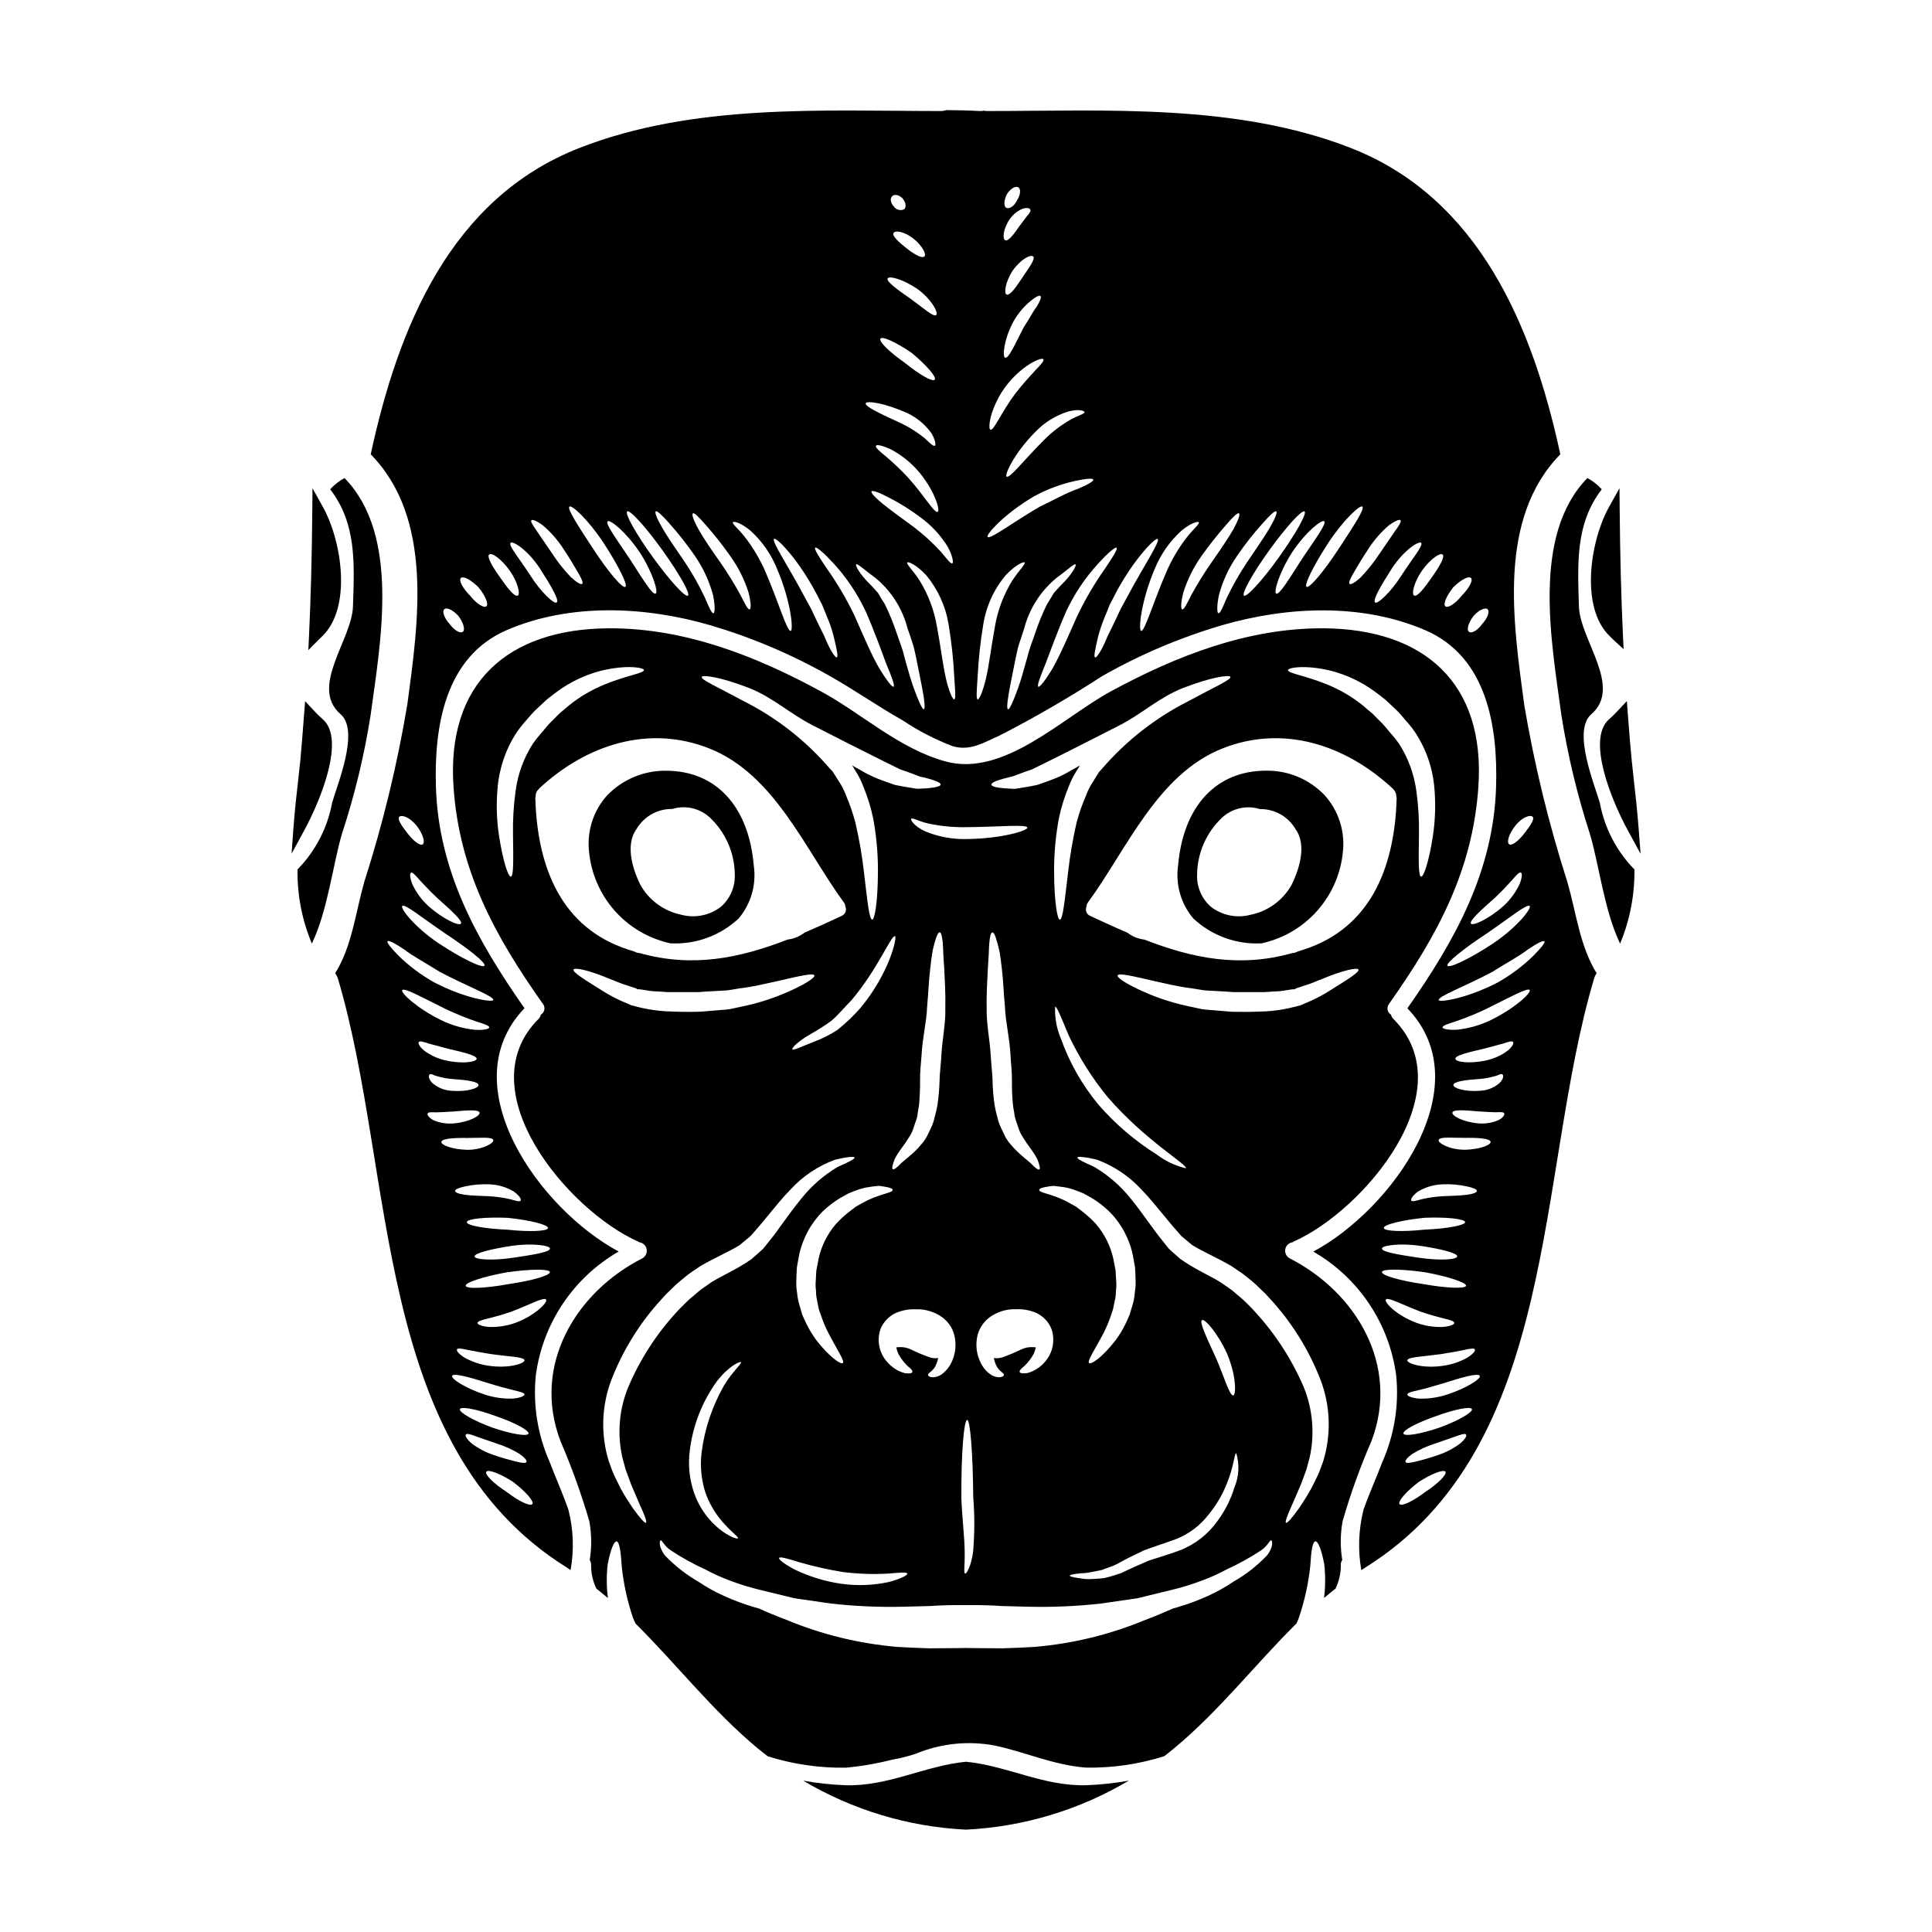
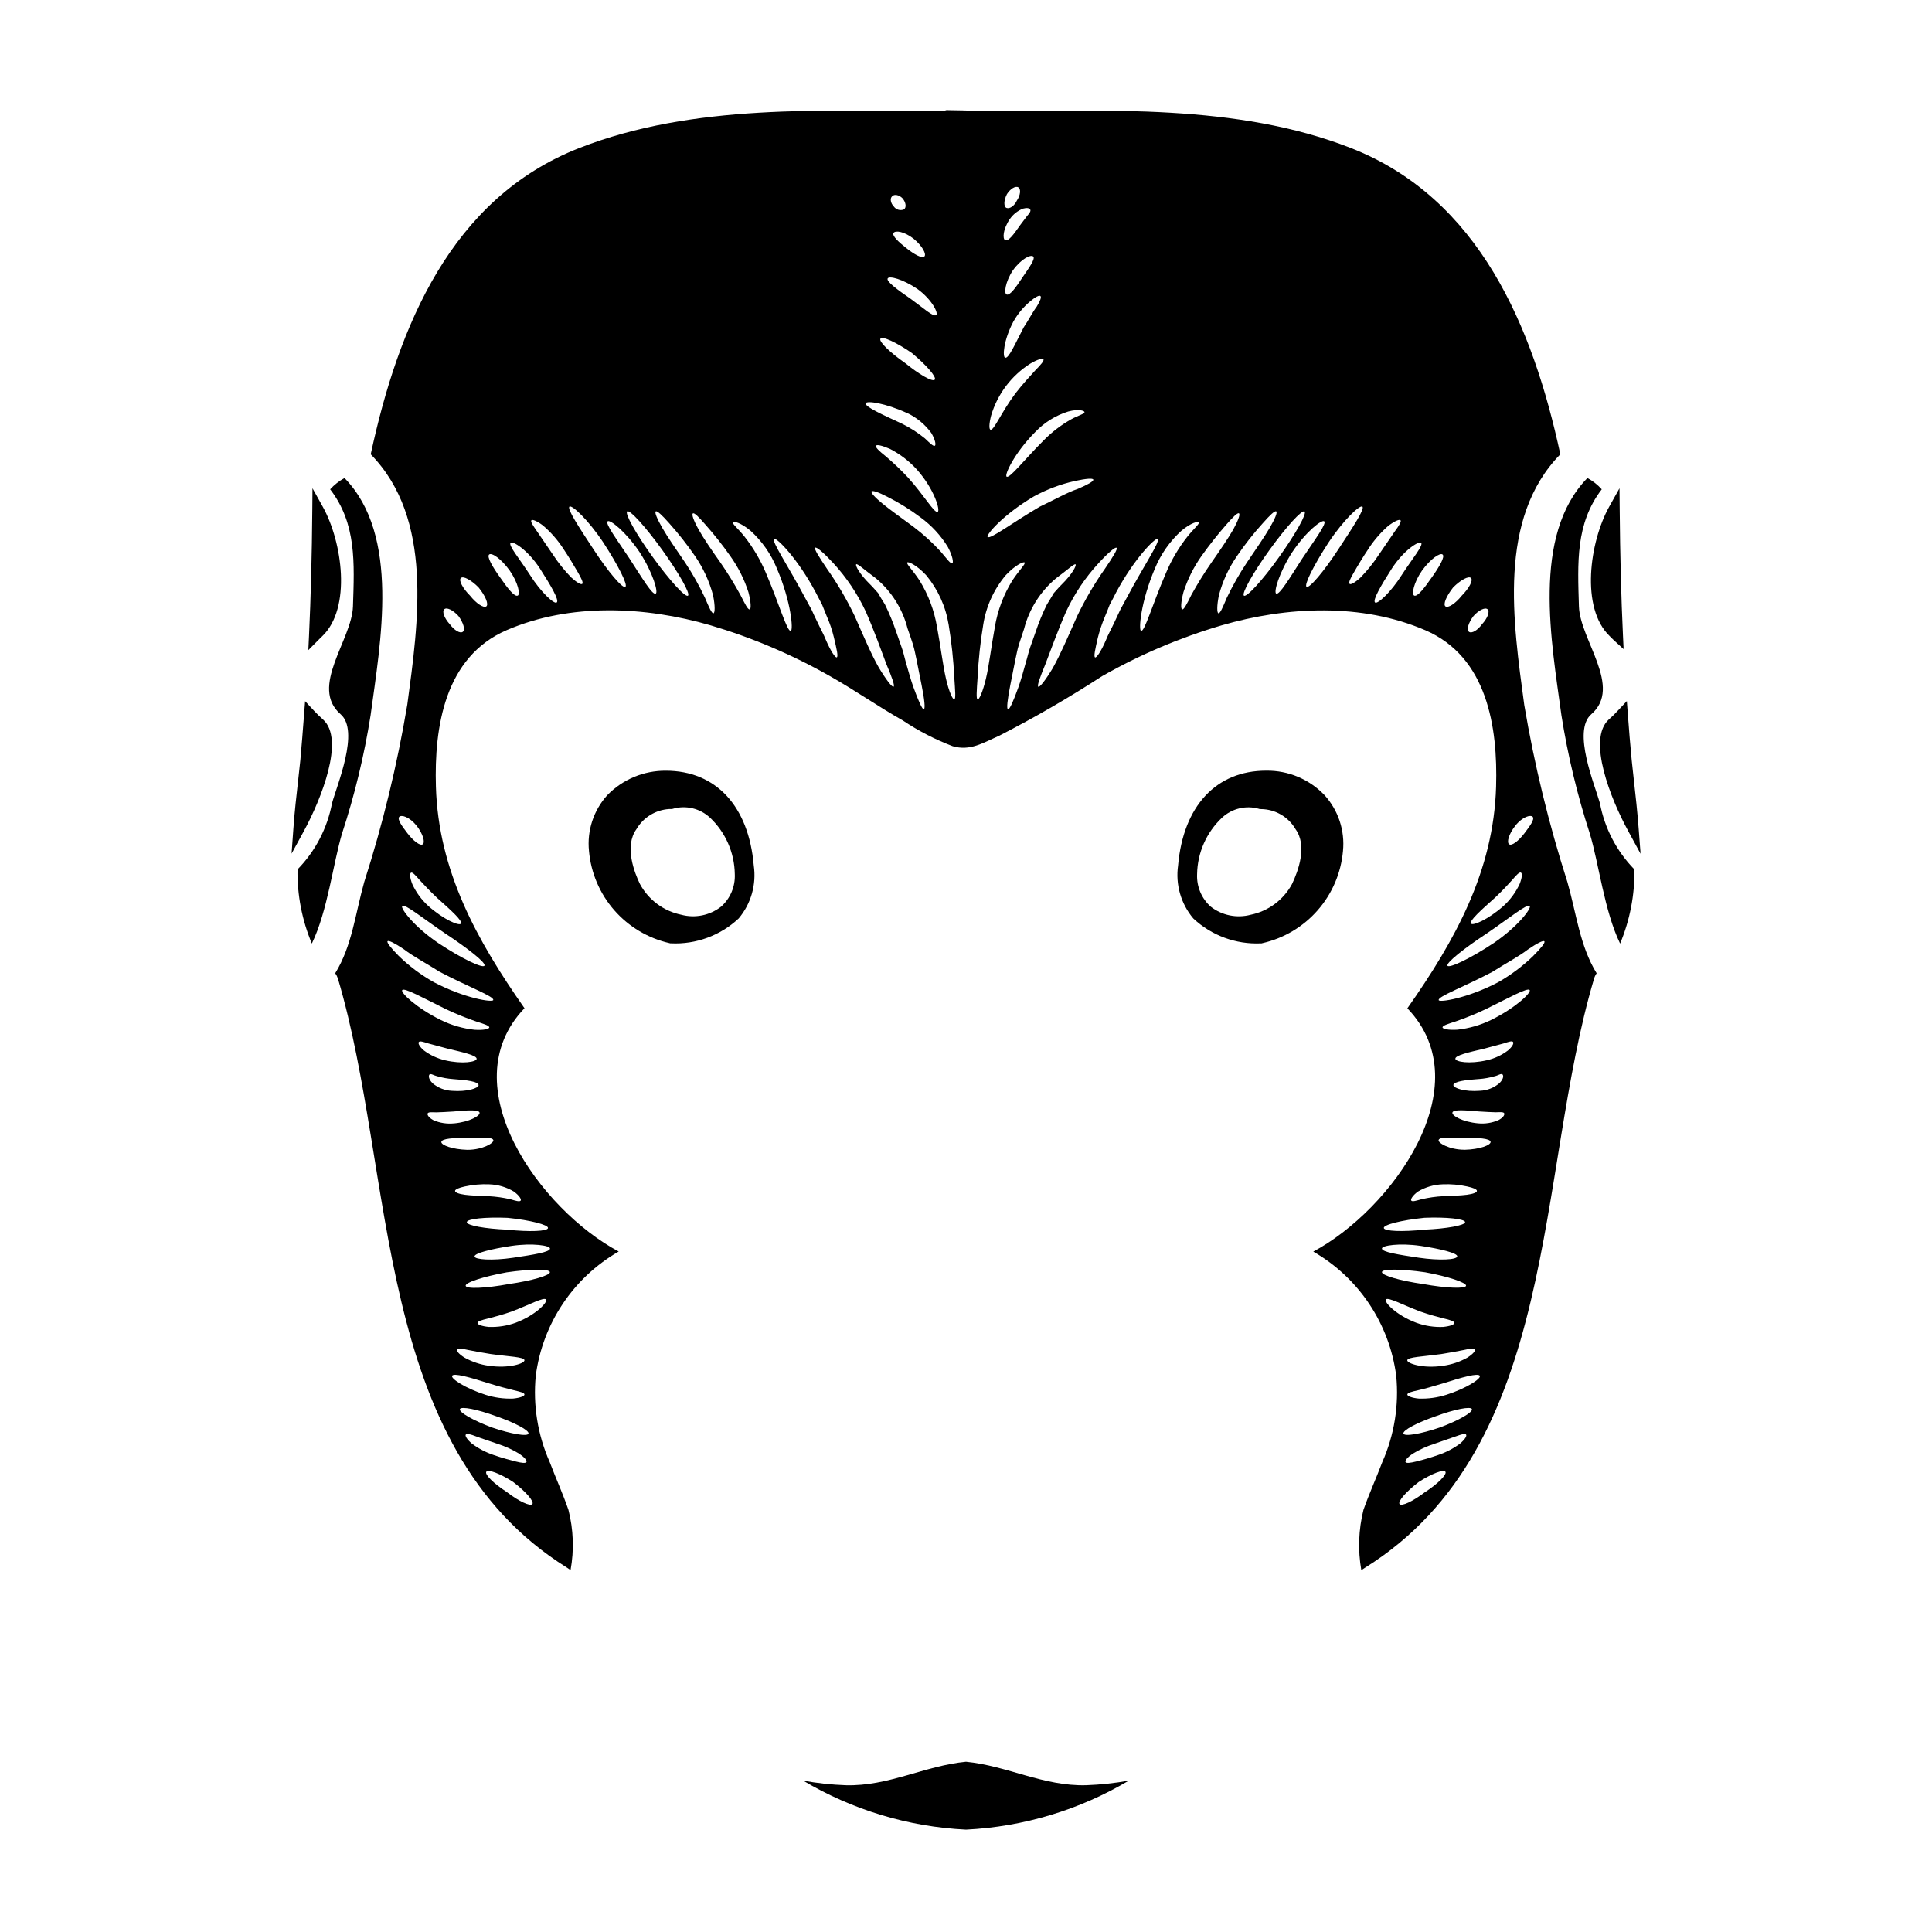
<svg xmlns="http://www.w3.org/2000/svg" fill="#000000" width="800px" height="800px" version="1.1" viewBox="144 144 512 512">
  <g>
    <path d="m570.6 312.59 0.328 0.336c0.234 0.242 0.465 0.477 0.707 0.699l2.637 2.398-0.168-3.543c-0.48-10.148-0.762-21.109-0.871-33.508l-0.051-5.578-2.715 4.856c-5.207 9.316-7.68 26.895 0.133 34.34z" />
-     <path d="m507.47 525.85c7.566-20.02-4.082-39.414-21.762-48.414v0.004c-0.852-0.496-1.289-1.484-1.086-2.445 0.207-0.965 1.008-1.688 1.984-1.793 0.094-0.062 0.156-0.156 0.246-0.188 18.465-8.152 45.43-39.953 26.406-58.992-0.316-0.301-0.535-0.691-0.621-1.117-0.48-0.289-0.812-0.766-0.914-1.312-0.102-0.551 0.035-1.117 0.383-1.555 12.66-17.914 22.199-35.273 23.68-57.594 1.867-27.43-14.387-41.75-41.004-41.938-20.109-0.121-39.012 7.285-56.41 16.719-12.797 6.941-28.395 22.828-43.836 18.555-12.359-3.426-22.012-12.594-32.973-18.555-17.371-9.445-36.27-16.844-56.379-16.719-26.621 0.188-42.871 14.508-41.004 41.938 1.496 22.32 11.02 39.695 23.695 57.594 0.348 0.441 0.484 1.012 0.375 1.562-0.105 0.551-0.449 1.027-0.934 1.305-0.082 0.422-0.289 0.812-0.598 1.117-19.023 19.023 7.938 50.84 26.371 58.996 0.121 0.031 0.184 0.125 0.281 0.188 0.977 0.105 1.777 0.828 1.984 1.793 0.203 0.961-0.234 1.949-1.082 2.445-17.711 8.992-29.359 28.391-21.762 48.414v-0.004c2.981 6.926 5.539 14.023 7.656 21.254 0.633 3.414 0.668 6.906 0.109 10.328 0.258 0.375 0.391 0.82 0.371 1.277-0.027 2.18 0.453 4.336 1.402 6.297 1.027 0.812 2.055 1.648 3.051 2.492-0.379-2.957-0.398-5.945-0.062-8.906 0.746-3.856 1.648-6.164 2.363-6.102 0.711 0.062 1.121 2.523 1.34 6.383h-0.004c0.48 4.707 1.484 9.34 2.992 13.824 0.215 0.559 0.465 1.027 0.684 1.555 10.926 10.836 20.426 23.133 32.441 33.125 0.871 0.715 1.742 1.371 2.613 2.055 6.684 2.109 13.664 3.129 20.672 3.019 4.129-0.375 8.223-1.082 12.238-2.113 2.137-0.363 4.242-0.891 6.297-1.574 6.621-2.75 13.902-3.508 20.949-2.18 8.188 1.742 15.598 5.199 24.223 5.852 7.008 0.109 13.988-0.91 20.672-3.019 0.871-0.684 1.742-1.34 2.582-2.055 12.047-9.992 21.516-22.289 32.473-33.125 0.219-0.527 0.469-0.996 0.652-1.555 1.516-4.481 2.531-9.117 3.023-13.824 0.215-3.859 0.59-6.32 1.34-6.383 0.746-0.062 1.617 2.242 2.363 6.102h-0.004c0.32 2.961 0.301 5.949-0.062 8.906 0.996-0.844 2.023-1.68 3.051-2.492 0.938-1.969 1.414-4.121 1.402-6.297-0.035-0.457 0.098-0.91 0.375-1.277-0.562-3.414-0.531-6.898 0.094-10.305 2.09-7.246 4.648-14.348 7.66-21.266zm-11.461-119.08c-1.434 0.898-2.934 1.703-4.481 2.394-0.844 0.395-1.742 0.746-2.648 1.152l-0.184 0.062-0.062 0.062-0.312 0.062-0.344 0.09-0.715 0.188c-0.469 0.09-0.934 0.215-1.434 0.344v0.004c-2.16 0.484-4.359 0.785-6.57 0.902-2.238 0.094-4.547 0.156-6.816 0.125l-1.871-0.031-1.711-0.125-3.266-0.281c-1.09-0.094-2.117-0.125-3.207-0.312-1.059-0.246-2.117-0.469-3.148-0.684h-0.004c-3.574-0.734-7.074-1.797-10.457-3.176-5.668-2.336-8.844-4.422-8.594-5.043 0.281-0.715 3.938 0.152 9.711 1.492 2.898 0.625 6.32 1.496 10.023 1.934 0.938 0.152 1.871 0.312 2.867 0.465 0.996 0.152 2.086 0.125 3.148 0.219l3.297 0.184 1.68 0.125h8.129l2.898-0.188v0.004c0.973-0.016 1.941-0.121 2.894-0.312 0.5-0.09 0.965-0.152 1.465-0.215l0.715-0.062 0.246 0.031 0.031-0.184 0.156-0.062c0.84-0.281 1.648-0.562 2.457-0.812 1.574-0.438 3.086-1.18 4.457-1.68 5.664-2.363 9.367-3.113 9.652-2.492 0.289 0.684-2.961 2.676-8.004 5.82zm-31.691 138.57c1.961-2.383 3.543-5.047 4.699-7.906 2.055-4.887 2.055-8.312 2.613-8.312 0.891 2.981 0.719 6.184-0.496 9.051-0.977 3.219-2.504 6.238-4.512 8.934-2.453 3.453-5.848 6.121-9.777 7.688-1.992 0.746-4.109 1.402-5.82 1.969-0.902 0.281-1.773 0.527-2.644 0.84-0.875 0.375-1.711 0.746-2.555 1.121-1.465 0.59-3.234 1.496-4.699 2.148h-0.004c-1.477 0.535-2.984 0.98-4.516 1.34-1.434 0.184-2.754 0.215-3.938 0.281l0.004-0.004c-0.941 0.004-1.879-0.09-2.805-0.277-1.523-0.215-2.363-0.438-2.363-0.652s0.844-0.395 2.398-0.562c0.746-0.121 1.742-0.059 2.754-0.281 1.012-0.219 2.18-0.375 3.426-0.684 1.215-0.527 2.586-0.84 3.957-1.555 1.434-0.789 2.676-1.496 4.547-2.363 0.809-0.395 1.648-0.812 2.492-1.215 0.902-0.375 1.898-0.684 2.863-1.027 1.992-0.715 3.797-1.273 5.731-1.992h-0.004c3.422-1.363 6.406-3.621 8.648-6.539zm-1.773-51.496c0.652-0.469 4.078 3.269 6.66 8.934 2.492 5.981 2.363 10.836 1.652 11.02-0.938 0.281-2.34-4.637-4.547-9.773-2.43-5.32-4.547-9.68-3.766-10.18zm-17.809-7.316h-0.004c-0.059 1.035-0.238 2.059-0.527 3.051-0.281 0.969-0.559 1.902-0.844 2.832-0.344 0.875-0.746 1.68-1.117 2.492-0.719 1.461-1.562 2.856-2.519 4.172-3.582 4.668-6.602 6.602-7.086 6.164-0.621-0.527 1.434-3.394 3.894-8.125l-0.004 0.004c0.645-1.277 1.207-2.59 1.684-3.938 0.246-0.715 0.5-1.465 0.746-2.211 0.156-0.789 0.344-1.574 0.5-2.398 0.188-0.836 0.281-1.691 0.281-2.551 0.109-0.867 0.133-1.746 0.062-2.617-0.062-0.871-0.125-1.773-0.156-2.676-0.215-1.027-0.395-2.055-0.59-3.113h-0.004c-0.754-3.43-2.348-6.617-4.641-9.277-1.074-1.16-2.238-2.234-3.488-3.207-0.621-0.465-1.18-0.902-1.742-1.34l-1.742-0.965c-4.262-2.461-8.156-2.644-8.031-3.519 0.031-0.344 0.902-0.652 2.461-0.871v0.004c0.441-0.09 0.887-0.145 1.34-0.16 0.496 0.062 1.059 0.125 1.68 0.188s1.273 0.184 1.969 0.312c0.695 0.164 1.383 0.371 2.055 0.625 0.715 0.281 1.496 0.527 2.242 0.871 0.715 0.395 1.461 0.812 2.238 1.246 1.629 0.996 3.141 2.164 4.516 3.484 3.215 3.195 5.414 7.269 6.32 11.707 0.184 1.027 0.375 2.086 0.559 3.082 0.094 1.148 0.125 2.336 0.156 3.457h0.004c0.039 1.098-0.031 2.195-0.215 3.277zm-26.961 14.477h-0.004c-1.141-0.066-2.277 0.168-3.297 0.684-1.551 0.758-3.141 1.422-4.766 1.996-0.746 0.266-1.551 0.332-2.332 0.188 0.141 0.793 0.406 1.559 0.785 2.269 0.746 1.371 1.902 1.684 1.902 2.211 0 0.246-0.312 0.5-0.996 0.621v0.004c-1.012 0.047-2.008-0.273-2.801-0.902-1.188-0.922-2.102-2.144-2.648-3.543-0.773-1.773-1.031-3.727-0.746-5.637v-0.105c0.324-2.277 1.547-4.332 3.394-5.699 1.938-1.398 4.269-2.148 6.66-2.148l-0.184 0.031h0.242c1.906-0.133 3.816 0.188 5.574 0.938 1.848 0.836 3.305 2.352 4.074 4.231 1.051 2.996 0.41 6.324-1.68 8.719-1.223 1.461-2.859 2.516-4.699 3.016-1.18 0.156-1.871 0.062-2.023-0.281s0.344-0.84 1.211-1.574l0.004 0.004c0.98-0.926 1.809-1.996 2.457-3.176 0.277-0.574 0.477-1.184 0.59-1.809-0.254-0.004-0.504-0.004-0.723-0.035zm-11.988-100.25c0.094-1.496 0.156-2.801 0.246-3.988 0.031-1.148 0.062-2.176 0.156-2.988 0.156-1.68 0.395-2.644 0.789-2.676s0.789 0.809 1.242 2.461c0.246 0.809 0.5 1.836 0.746 3.019 0.188 1.211 0.344 2.551 0.527 4.047 0.375 3.051 0.469 6.441 0.844 10.398 0.125 3.641 1.242 8.188 1.465 12.672 0.121 2.305 0.395 4.328 0.375 6.727-0.027 1.969 0.047 3.938 0.219 5.902 0.07 0.828 0.195 1.648 0.371 2.461 0.062 0.832 0.25 1.652 0.559 2.426 0.285 0.84 0.531 1.617 0.812 2.398 0.223 0.582 0.516 1.137 0.871 1.648 0.66 1.098 1.375 2.156 2.148 3.176 0.652 0.875 1.234 1.793 1.742 2.758 0.621 1.555 0.844 2.519 0.531 2.707s-1.09-0.375-2.273-1.617c-0.59-0.594-1.371-1.121-2.176-1.871-1.082-0.895-2.086-1.883-2.992-2.953-0.629-0.691-1.172-1.457-1.617-2.277-0.344-0.746-0.715-1.523-1.09-2.301-0.43-0.879-0.75-1.805-0.965-2.758-0.301-1.043-0.539-2.102-0.719-3.176-0.328-2.121-0.516-4.266-0.559-6.41-0.031-1.902-0.344-4.297-0.469-6.512-0.246-4.606-1.18-8.531-1.09-12.766-0.102-3.906 0.184-7.613 0.305-10.508zm19.285 18.305v0.004c-1.078-2.617-1.578-5.438-1.461-8.266 0.465-0.156 1.617 2.863 3.578 7.535v-0.004c2.773 5.898 6.266 11.43 10.398 16.469 10.055 11.578 21.234 17.902 20.672 18.805-2.762-0.648-5.359-1.867-7.625-3.582-5.777-3.617-10.988-8.066-15.473-13.199-4.387-5.273-7.797-11.289-10.074-17.758zm71.688-97.289c4.106 1.07 7.977 2.898 11.414 5.387 0.965 0.715 1.93 1.434 2.926 2.242l2.832 2.644c0.996 0.934 1.68 1.867 2.551 2.832v0.004c0.949 1.016 1.812 2.109 2.586 3.266 2.926 4.461 4.672 9.594 5.074 14.914 0.344 4.129 0.211 8.289-0.395 12.391-1.059 6.91-2.457 10.957-3.148 10.867-0.746-0.094-0.656-4.426-0.562-11.148 0.074-3.852-0.156-7.703-0.684-11.52-0.598-4.481-2.172-8.773-4.609-12.574-0.68-0.965-1.418-1.887-2.211-2.758-0.812-0.938-1.617-2.023-2.43-2.801-0.812-0.781-1.574-1.574-2.336-2.363-0.875-0.715-1.68-1.402-2.492-2.117h0.004c-2.938-2.367-6.211-4.289-9.711-5.699-6.039-2.43-10.305-2.894-10.234-3.766-0.031-0.578 4.402-1.512 11.426 0.199zm16.281 31.16c0.094 0.062 0.125 0.156 0.188 0.219v0.004c0.527 0.488 0.82 1.18 0.809 1.898 0.047 0.16 0.078 0.328 0.094 0.5-0.496 16.777-5.902 33.125-23.008 39.539-1.09 0.395-2.18 0.746-3.269 1.09v-0.004c-0.285 0.176-0.602 0.293-0.934 0.344-0.152 0.031-0.312 0.031-0.469 0.062-14.008 3.938-26.43 1.371-39.195-3.582-1.633-0.191-3.184-0.828-4.484-1.832-3.238-1.371-6.477-2.867-9.809-4.426-0.477-0.184-0.855-0.555-1.051-1.027-0.191-0.473-0.184-1.004 0.023-1.469 0.016-0.391 0.148-0.77 0.375-1.09 10.234-13.949 18.336-33.906 35.586-40.785 16.156-6.434 32.691-0.988 45.141 10.562zm-104.3-2.207c0.652-0.219 1.434-0.438 2.301-0.652 0.438-0.125 0.934-0.188 1.402-0.344 0.469-0.152 0.996-0.395 1.574-0.594 1.055-0.395 2.238-0.84 3.484-1.242 1.18-0.559 2.43-1.18 3.738-1.84 6.477-3.203 12.855-6.477 19.332-9.773 5.977-3.023 10.629-7.477 16.906-9.934 7.535-2.926 12.328-3.578 12.594-2.957 0.281 0.715-4.293 2.707-10.988 6.352v0.004c-8.82 4.43-16.672 10.566-23.102 18.055l-0.344 0.395-0.215 0.199s-0.09 0.121-0.121 0.121l-0.531 0.844-1.148 1.867v-0.004c-0.746 1.117-1.352 2.32-1.809 3.582-1.004 2.312-1.836 4.695-2.492 7.129-1.008 4.363-1.766 8.781-2.269 13.234-0.906 7.66-1.402 12.547-2.18 12.547-0.684 0-1.496-4.824-1.527-12.797-0.012-4.723 0.418-9.434 1.277-14.074 0.598-2.828 1.449-5.594 2.551-8.266 0.527-1.438 1.203-2.816 2.023-4.109l0.996-1.617c-0.902 0.527-1.492 0.844-2.238 1.242-1.445 0.895-2.965 1.656-4.547 2.277-1.574 0.621-3.113 1.18-4.547 1.648-1.461 0.312-2.828 0.559-4.078 0.746-0.621 0.094-1.211 0.184-1.773 0.281-0.527 0.012-1.051-0.012-1.574-0.062-0.867-0.031-1.734-0.105-2.594-0.223-1.402-0.188-2.117-0.469-2.117-0.844 0-0.371 0.715-0.785 1.992-1.191zm-8.219 12.484c8.531-0.094 15.594-0.812 15.742 0.121 0.125 0.789-6.758 2.898-15.742 3.019-3.902 0.148-7.789-0.555-11.391-2.051-2.898-1.371-3.894-3.019-3.644-3.297 0.281-0.395 1.871 0.621 4.387 1.211v-0.004c3.488 0.758 7.059 1.09 10.629 1zm-1.742 177.55c-0.094-11.363 0.684-20.469 1.523-20.469 0.84 0 1.527 9.188 1.617 20.391l-0.004 0.004c0.387 4.828 0.379 9.68-0.027 14.508-0.5 3.828-1.773 5.981-2.117 5.82-0.469-0.152-0.031-2.363-0.125-5.945-0.02-3.598-0.672-8.551-0.891-14.309zm-8.469-37.078h-0.004c-1.625-0.574-3.215-1.238-4.762-1.996-1.02-0.516-2.16-0.75-3.301-0.684-0.219 0.031-0.469 0.031-0.715 0.062 0.117 0.625 0.312 1.234 0.59 1.809 0.648 1.172 1.469 2.242 2.43 3.176 0.902 0.715 1.371 1.211 1.211 1.574-0.156 0.363-0.84 0.438-1.992 0.281-1.836-0.504-3.477-1.559-4.699-3.019-2.113-2.379-2.769-5.719-1.711-8.719 0.777-1.875 2.234-3.383 4.078-4.231 1.77-0.746 3.688-1.07 5.606-0.938h0.215l-0.184-0.031c2.387 0 4.719 0.754 6.656 2.148 1.852 1.359 3.066 3.422 3.363 5.699 0.297 1.938 0.047 3.918-0.711 5.727-0.562 1.391-1.473 2.613-2.652 3.543-0.809 0.625-1.812 0.945-2.832 0.902-0.684-0.121-0.965-0.375-0.965-0.621 0-0.527 1.121-0.844 1.902-2.211v-0.004c0.367-0.715 0.633-1.48 0.785-2.269-0.781 0.141-1.586 0.07-2.332-0.199zm-18.363-92.469c-1.852 2.094-3.879 4.023-6.066 5.762-1.926 1.25-3.984 2.281-6.133 3.082-3.457 1.34-5.512 2.398-5.762 2.055s1.434-2.117 4.793-4.047v0.004c1.859-1.043 3.656-2.184 5.387-3.426 1.711-1.344 3.488-3.582 5.512-5.606 7.086-8.406 10.551-17.406 11.516-16.926 0.594 0.176-1.395 9.703-9.246 19.102zm10.898 37.191c0.773-1.02 1.488-2.078 2.148-3.176 0.344-0.52 0.637-1.07 0.871-1.648 0.246-0.789 0.527-1.574 0.812-2.398 0.309-0.773 0.5-1.594 0.559-2.426 0.094-0.812 0.312-1.574 0.375-2.461 0.125-1.871 0.246-3.797 0.215-5.902-0.031-2.398 0.219-4.422 0.395-6.727 0.219-4.484 1.34-9.027 1.465-12.672 0.344-3.938 0.469-7.348 0.844-10.398 0.152-1.496 0.34-2.832 0.527-4.047 0.188-1.211 0.5-2.211 0.715-3.019 0.469-1.652 0.902-2.523 1.273-2.461 0.375 0.062 0.59 0.996 0.789 2.676 0.062 0.812 0.125 1.84 0.156 2.988 0.031 1.148 0.152 2.492 0.246 3.988 0.121 2.894 0.375 6.602 0.281 10.488 0.125 4.234-0.844 8.16-1.059 12.766-0.125 2.211-0.438 4.609-0.469 6.512-0.059 2.144-0.246 4.285-0.559 6.41-0.188 1.074-0.438 2.133-0.746 3.176-0.191 0.957-0.504 1.883-0.934 2.758-0.375 0.789-0.746 1.555-1.09 2.301-0.457 0.812-1 1.578-1.621 2.273-0.906 1.074-1.906 2.062-2.988 2.957-0.789 0.746-1.574 1.273-2.207 1.871-1.152 1.242-1.969 1.836-2.242 1.617-0.277-0.219-0.121-1.113 0.504-2.688 0.496-0.969 1.078-1.891 1.738-2.758zm-9.746 10.367c0.715-0.125 1.371-0.219 1.992-0.312l1.68-0.188h0.004c0.438 0.016 0.879 0.066 1.309 0.16 1.574 0.215 2.457 0.527 2.488 0.871 0.125 0.875-3.766 1.059-8.031 3.519-0.562 0.312-1.152 0.621-1.742 0.965-0.562 0.438-1.152 0.875-1.742 1.34v-0.004c-1.254 0.965-2.422 2.039-3.488 3.207-2.301 2.652-3.898 5.844-4.641 9.277-0.215 1.059-0.395 2.086-0.59 3.113-0.062 0.902-0.094 1.805-0.156 2.676-0.074 0.871-0.051 1.75 0.062 2.617-0.004 0.859 0.09 1.715 0.277 2.551 0.156 0.812 0.312 1.621 0.469 2.398 0.281 0.746 0.531 1.496 0.789 2.211 0.461 1.352 1.02 2.668 1.68 3.938 2.43 4.723 4.484 7.598 3.894 8.125-0.469 0.438-3.488-1.496-7.086-6.164v-0.004c-0.957-1.316-1.801-2.711-2.523-4.172-0.371-0.812-0.789-1.617-1.148-2.492-0.25-0.934-0.531-1.867-0.812-2.832-0.285-0.996-0.473-2.019-0.559-3.051-0.172-1.078-0.238-2.176-0.188-3.266 0.031-1.121 0.062-2.305 0.156-3.457 0.184-0.996 0.375-2.055 0.559-3.082 0.91-4.434 3.102-8.504 6.297-11.707 1.391-1.312 2.914-2.484 4.547-3.484 0.789-0.438 1.523-0.844 2.238-1.246 0.746-0.344 1.527-0.59 2.211-0.871h0.004c0.672-0.242 1.359-0.449 2.055-0.621zm-17.492 99.172c3.84 1.129 7.75 2.012 11.703 2.648 3.965 0.512 7.965 0.656 11.953 0.434 3.082-0.246 5.043-0.465 5.199 0 0.125 0.375-1.68 1.371-4.856 2.211v0.004c-4.184 0.91-8.492 1.07-12.734 0.469-4.219-0.621-8.324-1.871-12.172-3.711-2.863-1.492-4.387-2.754-4.231-3.113 0.184-0.434 2.113 0.129 5.137 1.059zm-13.051-231.6c6.227 2.461 10.93 6.91 16.926 9.934 6.445 3.297 12.859 6.57 19.332 9.773 1.312 0.652 2.555 1.277 3.738 1.84 1.242 0.395 2.398 0.84 3.484 1.242 0.531 0.188 1.059 0.395 1.527 0.594s0.965 0.215 1.434 0.344c0.871 0.215 1.648 0.434 2.269 0.652 1.277 0.395 2.027 0.84 2.027 1.18 0 0.344-0.746 0.652-2.148 0.844-0.844 0.117-1.699 0.191-2.551 0.219-0.539 0.051-1.078 0.074-1.621 0.062-0.562-0.094-1.152-0.184-1.773-0.281-1.215-0.188-2.586-0.438-4.078-0.746-1.402-0.469-2.93-1.027-4.547-1.648-1.574-0.637-3.094-1.395-4.547-2.277-0.746-0.395-1.34-0.715-2.207-1.242l0.996 1.617c0.82 1.293 1.496 2.672 2.023 4.109 1.102 2.672 1.957 5.438 2.551 8.266 0.863 4.641 1.289 9.352 1.277 14.074-0.031 7.969-0.844 12.797-1.527 12.797-0.789 0-1.273-4.887-2.18-12.547-0.5-4.457-1.27-8.875-2.301-13.234-0.645-2.434-1.465-4.816-2.461-7.129-0.457-1.262-1.062-2.465-1.805-3.582l-1.18-1.867-0.531-0.844-0.109-0.102-0.156-0.188-0.395-0.395c-6.41-7.5-14.25-13.641-23.066-18.066-6.723-3.644-11.301-5.637-10.988-6.352 0.23-0.625 5.055 0.027 12.586 2.953zm-61.918 27.305c-0.531 3.816-0.758 7.668-0.688 11.52 0.094 6.723 0.184 11.051-0.562 11.148-0.684 0.09-2.082-3.957-3.148-10.867-0.621-4.102-0.754-8.262-0.395-12.391 0.406-5.316 2.141-10.445 5.043-14.914 0.793-1.141 1.656-2.234 2.586-3.266 0.871-0.969 1.574-1.902 2.582-2.832l2.832-2.644c0.965-0.812 1.969-1.527 2.926-2.242v-0.004c3.434-2.496 7.309-4.32 11.414-5.387 7.039-1.711 11.414-0.789 11.414-0.219 0.062 0.875-4.231 1.34-10.234 3.766h0.004c-3.508 1.402-6.781 3.324-9.715 5.699-0.812 0.715-1.648 1.402-2.492 2.117l-2.363 2.363c-0.789 0.789-1.574 1.867-2.43 2.801h0.004c-0.773 0.879-1.5 1.801-2.18 2.758-2.449 3.801-4.023 8.105-4.598 12.594zm5.219 1.902c0.012-0.172 0.043-0.34 0.09-0.5-0.035-0.727 0.262-1.426 0.809-1.898 0.062-0.062 0.094-0.156 0.156-0.219 12.453-11.547 28.984-16.996 45.141-10.551 17.246 6.879 25.371 26.836 35.586 40.785l0.004-0.004c0.234 0.32 0.367 0.695 0.395 1.09 0.199 0.465 0.199 0.992 0.008 1.461-0.195 0.469-0.566 0.836-1.035 1.027-3.332 1.574-6.602 3.055-9.809 4.426-1.301 1.004-2.852 1.641-4.484 1.832-12.766 4.953-25.191 7.504-39.195 3.582-0.156-0.031-0.316-0.031-0.469-0.062-0.328-0.051-0.648-0.168-0.93-0.344-1.09-0.344-2.18-0.684-3.269-1.09-17.094-6.41-22.488-22.758-22.996-39.535zm28.301 55.574c-0.5-0.125-0.965-0.25-1.434-0.344l-0.715-0.188-0.344-0.09-0.312-0.062-0.094-0.062-0.152-0.062-2.68-1.152-0.004-0.008c-1.531-0.707-3.023-1.508-4.461-2.394-5.043-3.148-8.266-5.117-7.969-5.82 0.285-0.621 3.988 0.125 9.625 2.492 1.398 0.5 2.863 1.242 4.484 1.68 0.789 0.246 1.617 0.531 2.457 0.812l0.156 0.062 0.031 0.184 0.246-0.031 0.715 0.062c0.469 0.062 0.965 0.125 1.465 0.215h-0.004c0.953 0.195 1.922 0.297 2.894 0.312l2.898 0.188h8.129l1.68-0.125 3.297-0.184c1.059-0.094 2.148-0.062 3.148-0.219s1.93-0.312 2.832-0.465c3.734-0.438 7.129-1.309 10.055-1.934 5.758-1.34 9.445-2.207 9.711-1.492 0.25 0.621-2.926 2.707-8.625 5.043l0.004-0.004c-3.371 1.379-6.859 2.441-10.426 3.176-1.027 0.215-2.086 0.438-3.176 0.684-1.059 0.184-2.086 0.215-3.176 0.312l-3.297 0.281-1.68 0.125-1.871 0.031c-2.269 0.031-4.609-0.031-6.816-0.125h-0.004c-2.215-0.113-4.414-0.418-6.582-0.902zm1.027 136.42c-0.312 0.188-1.527-1.18-3.457-3.828-0.906-1.371-2.023-3.019-3.176-5.117-0.531-1.059-1.09-2.207-1.711-3.457-0.621-1.246-0.965-2.519-1.496-3.859l-0.004-0.004c-2.152-6.969-1.953-14.449 0.562-21.293 3.082-8.074 7.68-15.48 13.543-21.828 0.742-0.871 1.543-1.691 2.394-2.453 0.801-0.836 1.652-1.617 2.555-2.34 0.902-0.715 1.805-1.523 2.676-2.117 0.871-0.594 1.773-1.18 2.617-1.77 4.078-2.34 7.66-3.828 10.336-5.512 0.746-0.594 1.465-1.215 2.176-1.805l0.531-0.438 0.277-0.277 0.875-0.996c1.148-1.309 2.269-2.617 3.328-3.938 2.117-2.582 4.172-5.117 6.258-7.254l0.008-0.004c3.266-3.562 7.344-6.289 11.887-7.945 3.176-0.746 4.984-0.871 5.117-0.559 0.121 0.375-1.527 1.18-4.484 2.492-3.731 2.215-7.023 5.094-9.715 8.496-1.773 2.148-3.582 4.668-5.606 7.438-0.965 1.402-2.055 2.832-3.238 4.266l-0.871 1.09-0.246 0.281v0.031l-0.031 0.031-0.219 0.215-0.059 0.062-0.156 0.125-0.5 0.465c-0.684 0.625-1.402 1.246-2.113 1.871-3.644 2.613-7.539 4.266-10.629 6.133-0.84 0.594-1.711 1.18-2.582 1.805s-1.496 1.242-2.273 1.871l-0.004 0.004c-0.793 0.621-1.539 1.297-2.242 2.023-0.715 0.746-1.496 1.434-2.18 2.238-5.398 5.867-9.746 12.617-12.859 19.957-2.398 5.871-2.941 12.336-1.555 18.527 0.395 1.371 0.684 2.754 1.121 3.938 0.438 1.18 0.84 2.242 1.211 3.269 0.875 2.086 1.648 3.859 2.273 5.32 1.359 2.945 1.98 4.656 1.668 4.84zm15.473-8.902-0.004-0.004c0.789 2.617 2.031 5.07 3.672 7.254 2.832 3.766 5.512 5.324 5.231 5.789-0.094 0.316-3.328-0.59-6.941-4.356-2.102-2.219-3.703-4.863-4.699-7.754-1.219-3.57-1.602-7.371-1.125-11.113 0.801-6.629 3.262-12.945 7.16-18.367 3.301-4.234 6.164-5.324 6.383-5.117 0.395 0.375-2.242 2.43-4.547 6.348-3.062 5.406-5.047 11.352-5.848 17.512-0.41 3.285-0.16 6.617 0.727 9.805zm149.03 17.652v-0.004c-2.586 2.691-5.543 5-8.781 6.848-2.129 1.445-4.379 2.707-6.723 3.769-2.703 1.23-5.492 2.262-8.344 3.082-0.312 0.094-0.652 0.188-0.996 0.285-1.871 0.84-4.293 1.867-7.223 2.988v-0.004c-9.387 3.906-19.324 6.332-29.453 7.191-2.926 0.156-5.758 0.312-8.496 0.375-2.801-0.031-5.481-0.031-8.035-0.062-0.59 0-1.09-0.031-1.648-0.031-0.559 0-1.09 0.031-1.648 0.031-2.555 0.031-5.231 0.031-8.035 0.062-2.754-0.062-5.574-0.215-8.496-0.375h-0.004c-10.129-0.859-20.066-3.285-29.453-7.191-2.957-1.121-5.383-2.148-7.223-2.988l-1.027-0.285v0.004c-2.84-0.828-5.617-1.855-8.312-3.082-2.352-1.062-4.613-2.324-6.754-3.769-3.223-1.855-6.172-4.164-8.75-6.848-1.902-2.43-1.465-4.047-1.215-4.078 0.375-0.156 0.875 1.434 2.68 2.644 2.926 1.93 5.996 3.629 9.184 5.078 2.106 1.141 4.293 2.125 6.539 2.957 2.57 0.969 5.199 1.781 7.871 2.43 2.93 0.715 6.012 1.465 9.219 2.238 3.113 0.469 6.348 0.938 9.684 1.402h-0.004c6.367 0.711 12.773 0.992 19.18 0.84l7.16-0.188c2.398-0.184 5.574-0.281 9.402-0.246 3.828-0.031 7.008 0.062 9.402 0.246l7.129 0.188c6.414 0.152 12.828-0.129 19.207-0.84 3.301-0.465 6.543-0.934 9.684-1.402l9.188-2.238h-0.004c2.676-0.641 5.305-1.449 7.875-2.43 2.258-0.824 4.453-1.812 6.566-2.957 3.188-1.449 6.258-3.148 9.184-5.078 1.773-1.211 2.305-2.801 2.68-2.644 0.27 0.031 0.707 1.648-1.195 4.078zm14.957-25c-0.531 1.344-0.906 2.648-1.496 3.859-0.59 1.211-1.18 2.398-1.742 3.457-1.152 2.086-2.238 3.734-3.176 5.117-1.898 2.648-3.113 4.019-3.426 3.828-0.312-0.188 0.312-1.898 1.648-4.856 0.656-1.461 1.402-3.234 2.305-5.32 0.371-1.027 0.777-2.117 1.211-3.269 0.438-1.148 0.715-2.551 1.121-3.938l0.004-0.004c1.352-6.195 0.805-12.652-1.574-18.527-3.137-7.336-7.496-14.082-12.891-19.957-0.652-0.789-1.434-1.492-2.148-2.238-0.699-0.727-1.449-1.402-2.242-2.023-0.789-0.625-1.434-1.277-2.273-1.871-0.844-0.59-1.742-1.211-2.613-1.805-3.082-1.867-6.941-3.519-10.586-6.133-0.711-0.621-1.43-1.242-2.113-1.871l-0.531-0.465-0.121-0.125-0.062-0.062-0.219-0.215-0.062-0.062-0.215-0.281-0.871-1.09c-1.18-1.434-2.273-2.867-3.269-4.266-2.023-2.754-3.797-5.289-5.574-7.438l-0.008-0.004c-2.695-3.41-5.996-6.289-9.742-8.496-2.93-1.312-4.578-2.117-4.457-2.492 0.094-0.312 1.934-0.188 5.117 0.559h0.004c4.527 1.664 8.594 4.387 11.859 7.938 2.086 2.148 4.109 4.672 6.258 7.254 1.059 1.34 2.18 2.648 3.328 3.938l0.875 0.996 0.152 0.184 0.125 0.094 0.531 0.438c0.711 0.59 1.43 1.211 2.176 1.805 2.676 1.68 6.227 3.172 10.305 5.512l2.617 1.77c0.902 0.594 1.805 1.402 2.707 2.117l0.004 0.004c0.902 0.723 1.754 1.504 2.555 2.34 0.852 0.762 1.652 1.582 2.398 2.453 5.863 6.348 10.457 13.754 13.539 21.828 2.527 6.848 2.727 14.34 0.574 21.316z" />
    <path d="m321.42 393.94 0.195 0.055h0.203c6.625 0.316 13.09-2.062 17.934-6.59 3.285-3.894 4.742-9.012 4-14.051-1.34-15.742-10.047-25.105-23.297-25.105-5.844-0.047-11.453 2.297-15.523 6.488-3.637 4.023-5.398 9.398-4.844 14.793 0.516 5.801 2.856 11.293 6.688 15.68 3.836 4.387 8.961 7.441 14.645 8.73zm13.695-9.684c-2.996 2.344-6.922 3.144-10.594 2.156-4.668-0.965-8.668-3.945-10.93-8.137-1.383-2.844-4.234-9.941-0.938-14.527l0.004-0.004c1.82-3.117 5.078-5.125 8.684-5.344h0.492 0.262l0.25-0.074c3.441-0.984 7.144-0.102 9.77 2.328 4.148 3.898 6.535 9.316 6.613 15.008 0.148 3.262-1.176 6.418-3.613 8.594z" />
    <path d="m570.37 334.66-0.043 0.035c-5.769 5.273 0.52 21.047 5.152 29.52l3.289 6.047-0.523-6.863c-0.336-4.328-0.789-8.543-1.234-12.438-0.215-1.969-0.43-3.828-0.605-5.594-0.395-3.969-0.695-7.965-1.023-12.23l-0.254-3.352-2.293 2.457-0.004-0.004c-0.773 0.855-1.594 1.66-2.461 2.422z" />
    <path d="m242.21 333.57c2.617-19.359 7.938-47.66-6.91-62.887-1.422 0.781-2.707 1.789-3.801 2.988 7.008 9.125 6.414 19.461 6.043 31.039-0.281 8.871-11.613 21.355-3.269 28.578 5.117 4.422-0.996 18.836-2.269 23.539h-0.004c-1.246 6.637-4.43 12.758-9.152 17.582-0.105 6.742 1.188 13.43 3.797 19.645 4.172-8.594 5.637-21.23 8-29.168h0.004c3.352-10.223 5.883-20.691 7.562-31.316z" />
    <path d="m456.21 373.33c-0.73 5.051 0.734 10.176 4.027 14.074 4.836 4.527 11.293 6.906 17.906 6.598h0.203l0.195-0.055h0.004c5.684-1.281 10.816-4.336 14.656-8.719 3.84-4.387 6.188-9.879 6.703-15.684 0.543-5.406-1.23-10.785-4.875-14.809-4.016-4.215-9.602-6.57-15.422-6.496h-0.062c-13.234-0.012-21.957 9.371-23.336 25.09zm11.668-12.66c2.617-2.418 6.309-3.305 9.738-2.332l0.25 0.078h0.262c3.797 0.02 7.305 2.047 9.211 5.332 3.148 4.375 0.758 10.98-0.941 14.535v0.004c-2.266 4.191-6.269 7.168-10.934 8.129-3.688 0.988-7.621 0.191-10.629-2.156-2.418-2.172-3.734-5.316-3.594-8.562 0.086-5.703 2.481-11.125 6.637-15.027z" />
    <path d="m229.63 334.7c-0.867-0.766-1.695-1.574-2.481-2.422l-2.293-2.461-0.293 3.773c-0.301 3.938-0.602 7.891-0.961 11.809-0.176 1.746-0.395 3.606-0.605 5.551-0.434 3.812-0.922 8.141-1.234 12.484l-0.488 6.789 3.254-5.977c4.621-8.504 10.91-24.285 5.102-29.547z" />
    <path d="m229.38 312.62c7.828-7.453 5.359-25.031 0.145-34.359l-2.711-4.867-0.047 5.566c-0.105 12.398-0.395 23.359-0.871 33.508l-0.18 3.812 3.016-3.027c0.191-0.203 0.395-0.41 0.648-0.633z" />
    <path d="m400 610.88c-10.926 1.059-20.547 6.539-31.852 6.227-3.789-0.137-7.566-0.543-11.301-1.215 13.109 7.781 27.922 12.242 43.152 12.984 15.227-0.75 30.039-5.207 43.148-12.988-3.734 0.672-7.508 1.078-11.301 1.215-11.305 0.312-20.953-5.164-31.848-6.223z" />
    <path d="m547.94 330.8c-2.957-21.945-7.129-49.348 9.562-66.406-7.285-33.746-21.453-67.84-55.496-81.164-30.375-11.891-65.148-9.805-96.281-9.805-0.336 0.004-0.668-0.027-0.996-0.094-0.359 0.078-0.727 0.109-1.09 0.094-2.488-0.156-6.598-0.219-8.809-0.25-0.504 0.168-1.027 0.254-1.555 0.25-31.133 0-65.414-2.086-95.766 9.805-34.059 13.324-47.977 47.418-55.262 81.164 16.688 17.059 12.641 44.477 9.684 66.406h-0.004c-2.66 15.895-6.469 31.574-11.395 46.922-2.398 8.531-3.238 16.965-7.691 24.188v-0.004c0.309 0.441 0.551 0.926 0.715 1.434 15.445 51.996 9.055 123.88 60.648 156.07 0.344 0.215 0.652 0.469 0.996 0.684l0.004 0.004c0.965-5.305 0.77-10.754-0.562-15.973-1.492-4.328-3.363-8.434-4.981-12.703-3.176-7.172-4.441-15.047-3.676-22.852 1.797-13.797 9.926-25.965 21.98-32.906-20.766-11.051-44.645-43.961-24.969-64.477-12.547-17.906-22.828-36.332-23.473-58.75-0.469-15.785 2.336-34.34 18.742-41.438 16.812-7.254 36.645-6.352 54.078-1.273 11.012 3.258 21.613 7.769 31.598 13.449 6.57 3.703 12.766 8.062 19.332 11.766 4.125 2.754 8.543 5.035 13.18 6.801 4.641 1.371 8.098-0.906 12.422-2.801v-0.004c9.32-4.785 18.391-10.039 27.18-15.742 9.98-5.684 20.586-10.195 31.602-13.449 17.434-5.078 37.234-5.981 54.078 1.273 16.41 7.086 19.211 25.656 18.742 41.438-0.652 22.434-10.926 40.844-23.508 58.75 19.707 20.516-4.203 53.422-24.938 64.477 12.055 6.941 20.184 19.109 21.98 32.906 0.766 7.805-0.5 15.68-3.676 22.852-1.617 4.266-3.488 8.375-5.012 12.703h0.004c-1.305 5.227-1.496 10.668-0.566 15.973 0.344-0.215 0.684-0.469 1.027-0.684 51.59-32.191 45.176-104.07 60.648-156.07l0.004-0.004c0.145-0.512 0.375-0.996 0.684-1.434-4.453-7.223-5.324-15.656-7.754-24.188v0.004c-4.926-15.355-8.746-31.043-11.434-46.941zm-298.13 29.668c0.562-0.59 2.648-0.059 4.641 2.402 1.68 2.207 2.269 4.387 1.574 4.883-0.695 0.496-2.523-0.934-4.047-2.926-1.324-1.742-2.789-3.672-2.168-4.359zm0.789 45.922c0.496-0.742 5.512 2.055 11.578 5.047 2.613 1.234 5.297 2.328 8.031 3.266 2.055 0.652 3.457 1.09 3.457 1.574 0 0.395-1.465 0.789-3.894 0.621h0.004c-3.109-0.328-6.133-1.203-8.938-2.582-6.512-3.223-10.715-7.269-10.25-7.926zm20.234 25.191c-0.031 0.789-2.957 1.805-7.066 1.496-1.879-0.082-3.676-0.785-5.117-1.992-1.215-1.215-1.09-2.148-0.789-2.363 0.344-0.281 1.152 0.312 2.023 0.496 1.363 0.395 2.762 0.645 4.172 0.75 3.5 0.238 6.769 0.645 6.769 1.609zm-15.848-11.414c0.246-0.395 1.246-0.062 2.586 0.371 1.211 0.344 3.082 0.844 5.117 1.375 4.109 0.965 7.629 1.77 7.629 2.676-0.031 0.84-3.797 1.465-8.375 0.395l-0.004-0.004c-2.016-0.469-3.914-1.348-5.57-2.586-1.219-1.027-1.613-1.898-1.391-2.238zm2.336 18.93c0.156-0.438 1.121-0.344 2.305-0.312 0.996-0.031 2.644-0.094 4.453-0.219 3.609-0.312 6.754-0.59 7.008 0.281 0.246 0.812-2.648 2.492-6.789 2.867l-0.004-0.008c-1.848 0.184-3.711-0.105-5.418-0.836-1.25-0.672-1.688-1.414-1.566-1.789zm3.644 7.535c0.062-0.906 3.328-1.121 6.91-1.059 3.609 0 6.441-0.344 6.848 0.527 0.375 0.715-2.754 2.617-6.848 2.617-4.066-0.109-6.984-1.266-6.922-2.102zm2.844 61.996c0.344-0.871 4.723 0.375 9.805 1.992 2.555 0.789 4.856 1.402 6.539 1.805 1.68 0.406 2.801 0.652 2.832 1.121 0.062 0.395-1.059 0.902-2.988 1.09v0.004c-2.477 0.09-4.953-0.246-7.316-0.996-5.402-1.742-9.176-4.266-8.871-5.016zm1.273-7.008c0.184-0.434 1.309-0.215 2.898 0.125 1.523 0.312 3.672 0.715 6.07 1.09 4.793 0.684 8.777 0.746 8.934 1.617 0.156 0.871-4.078 2.273-9.402 1.496v0.004c-2.285-0.312-4.492-1.055-6.508-2.18-1.484-0.93-2.137-1.773-1.98-2.148zm0.789 15.82c0.312-0.812 4.606 0.031 9.59 1.867 4.981 1.711 8.809 3.766 8.594 4.609s-4.578 0.125-9.684-1.617c-4.981-1.863-8.781-4.047-8.496-4.856zm1.555 6.754c0.246-0.395 1.309-0.094 2.754 0.469 1.449 0.562 3.488 1.18 5.668 1.969 2.031 0.641 3.977 1.531 5.793 2.644 1.402 0.969 2.086 1.805 1.867 2.18s-1.273 0.246-2.754-0.125c-1.48-0.375-3.613-0.934-5.949-1.742l-0.004-0.004c-2.082-0.695-4.035-1.727-5.789-3.047-1.266-1.098-1.797-1.996-1.582-2.34zm17.652 18.402c-0.527 0.684-3.582-0.715-6.754-3.176-3.457-2.242-5.902-4.641-5.453-5.383 0.453-0.742 3.676 0.465 7.133 2.707 3.336 2.551 5.606 5.168 5.078 5.856zm-4.383-48.066c-2.312 0.844-4.766 1.223-7.223 1.121-1.84-0.188-2.898-0.621-2.93-1.027 0-0.469 1.121-0.812 2.832-1.215 1.574-0.395 3.828-0.996 6.227-1.836 4.762-1.805 8.562-3.938 9.121-3.176 0.5 0.621-2.644 4.094-8.027 6.133zm-1.871-10.234c-6.133 1.117-11.238 1.34-11.414 0.465-0.176-0.875 4.723-2.461 10.867-3.578 6.258-0.906 11.363-0.938 11.453-0.062 0.09 0.871-4.773 2.293-10.906 3.168zm10.926-9.402c-0.027 0.934-4.356 1.617-9.805 2.43-5.543 0.812-10.09 0.5-10.184-0.344s4.359-1.992 9.777-2.801c5.574-0.82 10.273-0.105 10.211 0.707zm-0.527-5.449c-0.094 0.871-4.922 1.059-10.773 0.434-5.902-0.246-10.742-1.117-10.742-1.992s4.856-1.402 10.836-1.148c6.012 0.613 10.805 1.855 10.68 2.699zm-9.027-9.652c1.496 1.09 2.055 2.117 1.773 2.398-0.312 0.344-1.309 0.031-2.707-0.375-1.891-0.438-3.82-0.707-5.758-0.809-2.363-0.094-4.578-0.152-6.258-0.375-1.68-0.219-2.648-0.621-2.648-1.027s0.996-0.84 2.586-1.18c2.121-0.469 4.293-0.66 6.465-0.57 2.312 0.074 4.562 0.738 6.547 1.93zm-5.481-50.773c-0.184 0.684-7.566-0.438-15.719-4.723-3.41-1.914-6.559-4.266-9.355-6.996-2.055-2.086-3.207-3.543-2.93-3.859 0.281-0.32 1.902 0.5 4.359 2.148 2.363 1.836 5.82 3.641 9.445 5.949 7.695 4.043 14.449 6.504 14.199 7.469zm-2.336-9.094c-0.5 0.715-5.949-1.836-12.238-6.008-6.477-4.394-10.055-9.219-9.555-9.809 0.59-0.746 5.414 3.207 11.332 7.223 6.133 4.039 10.945 7.836 10.465 8.582zm-12.734-18.148c3.766 3.363 7.035 6.258 6.508 7.004-0.469 0.656-4.516-1.027-8.66-4.699h0.004c-1.789-1.625-3.227-3.594-4.234-5.789-0.652-1.68-0.715-2.801-0.344-3.019 0.375-0.215 1.18 0.652 2.273 1.93 1.09 1.172 2.617 2.82 4.457 4.562zm135.55-92.816c1.309 2.461 1.523 4.203 1.18 4.328-0.465 0.188-1.398-1.152-3.019-3.051h0.004c-2.223-2.43-4.66-4.648-7.285-6.633-3.148-2.336-6.102-4.422-8.156-6.102-2.055-1.68-3.176-2.93-2.957-3.269 0.219-0.344 1.836 0.188 4.168 1.402 3.109 1.562 6.066 3.398 8.844 5.492 2.894 2.113 5.348 4.773 7.223 7.832zm-2.707-9.309c-0.875 0.395-3.543-4.328-7.848-9.094-1.871-2.004-3.856-3.894-5.945-5.668-1.742-1.371-2.754-2.363-2.555-2.754 0.199-0.395 1.574-0.09 3.672 0.812l0.004-0.004c2.695 1.387 5.121 3.242 7.16 5.481 4.75 5.34 6.262 10.973 5.512 11.227zm-3.519-67.699c-0.621 0.621-2.676-0.531-4.793-2.211-1.969-1.555-3.859-3.266-3.363-4.016 0.434-0.715 2.754-0.438 5.289 1.523 2.336 1.914 3.488 4.129 2.867 4.719zm-8.531-15.973c0.621-0.59 1.867-0.344 2.754 0.59 0.934 1.121 1.059 2.461 0.344 2.93h0.004c-0.949 0.395-2.047 0.086-2.648-0.75-0.887-0.918-1.102-2.164-0.449-2.754zm-1.18 21.793c0.395-0.715 3.957 0.152 7.906 2.832 3.859 2.801 5.637 6.508 4.922 6.91-0.812 0.496-3.301-1.84-6.758-4.328-3.441-2.379-6.539-4.621-6.074-5.398zm-1.93 15.973c0.465-0.746 4.203 0.965 8.312 3.797 3.938 3.266 6.66 6.441 6.07 7.086-0.59 0.641-4.109-1.375-7.859-4.438-4.098-2.852-7.023-5.715-6.523-6.43zm7.086 19.707c2.535 1.207 4.731 3.023 6.387 5.289 1.117 1.871 1.273 3.238 0.934 3.394-0.438 0.188-1.309-0.715-2.644-1.969-1.871-1.523-3.91-2.828-6.074-3.894-5.289-2.43-9.93-4.543-9.59-5.414 0.289-0.723 5.176-0.039 10.965 2.609zm-117.77 57.98c-0.684 0.527-2.238-0.375-3.457-2.027-1.43-1.555-2.086-3.328-1.461-3.938 0.625-0.605 2.301 0.152 3.766 1.773 1.34 1.832 1.852 3.695 1.152 4.191zm6.211-6.723c-0.715 0.469-2.644-0.789-4.262-2.832-1.992-1.992-3.082-4.078-2.461-4.699 0.621-0.621 2.707 0.496 4.668 2.461 1.883 2.301 2.785 4.574 2.055 5.07zm8.312-2.867c-0.84 0.344-2.644-1.93-4.637-4.824-2.023-2.801-3.582-5.512-2.898-6.07 0.684-0.559 3.176 1.09 5.449 4.266 2.195 3.144 2.879 6.32 2.102 6.633zm10.367 1.805c-0.59 0.59-4.141-2.613-7.086-7.285-2.754-4.293-5.852-7.906-5.117-8.531 0.562-0.5 4.426 1.773 7.723 6.785 3.004 4.68 5.18 8.414 4.496 9.035zm6.758-4.922c-0.312 0.285-1.434-0.344-2.93-1.711v0.004c-1.801-1.859-3.422-3.887-4.84-6.051-1.617-2.363-3.082-4.516-4.172-6.102-1.09-1.586-1.836-2.648-1.523-2.992 0.281-0.281 1.461 0.188 3.051 1.371 2.023 1.723 3.793 3.727 5.262 5.945 1.68 2.492 3.019 4.793 3.984 6.441 0.961 1.652 1.492 2.789 1.184 3.102zm11.414 0.789c-0.715 0.5-4.547-3.984-8.438-9.961-3.828-5.82-7.086-10.773-6.352-11.301 0.652-0.5 4.922 3.426 8.996 9.555 3.918 6.039 6.531 11.207 5.82 11.703zm8.031 1.805c-0.871 0.375-3.488-4.016-6.879-9.246-3.363-5.078-6.57-9.34-5.82-9.934 0.621-0.496 4.699 2.617 8.469 8.191 3.57 5.508 5.004 10.707 4.254 10.988zm8.562 0.527c-0.684 0.531-4.852-4.047-9.309-10.211-4.457-6.164-7.477-11.578-6.785-12.109s4.887 4.078 9.309 10.234c4.414 6.16 7.492 11.559 6.809 12.086zm6.773 4.672c-0.469 0.062-1.18-1.574-2.242-4.078-1.512-3.231-3.262-6.34-5.234-9.309-2.398-3.519-4.641-6.727-6.074-9.219-1.434-2.492-2.086-4.141-1.742-4.387s1.68 0.996 3.543 3.113l-0.004-0.004c2.481 2.766 4.777 5.691 6.883 8.75 2.16 3.152 3.769 6.648 4.762 10.336 0.586 2.894 0.504 4.734 0.109 4.797zm9.59-1.027c-0.469 0.094-1.211-1.402-2.398-3.734v-0.004c-1.625-2.988-3.414-5.887-5.352-8.684-2.34-3.301-4.457-6.383-5.793-8.781-1.34-2.398-1.867-3.984-1.492-4.231s1.574 0.965 3.328 2.988v-0.004c2.336 2.629 4.519 5.387 6.539 8.266 2.113 2.941 3.754 6.199 4.856 9.652 0.691 2.691 0.723 4.438 0.32 4.531zm10.895 5.695c-0.965 0.25-3.019-7.004-6.539-15.254-1.465-3.488-3.391-6.766-5.727-9.746-1.742-2.18-3.328-3.394-3.051-3.797 0.215-0.312 2.086 0.121 4.637 2.238 3.059 2.773 5.457 6.199 7.008 10.027 3.773 8.781 4.394 16.383 3.68 16.531zm12.203 7.008c-0.344 0.215-1.574-1.555-2.867-4.547-0.59-1.523-1.492-3.082-2.398-5.043-0.465-0.934-0.934-1.934-1.402-2.992-0.559-0.996-1.117-2.023-1.68-3.082-4.484-8.496-9.055-15.16-8.266-15.719 0.625-0.469 6.32 5.293 11.051 14.23 0.594 1.117 1.152 2.207 1.68 3.234 0.438 1.121 0.875 2.18 1.277 3.176l0.004-0.004c0.773 1.77 1.387 3.606 1.836 5.481 0.746 3.144 1.18 5.016 0.773 5.262zm15.039 7.781c-0.344 0.219-1.871-1.68-3.894-5.043-1.969-3.426-4.019-8.266-6.383-13.633v-0.004c-2.109-4.414-4.586-8.645-7.41-12.641-2.148-3.176-3.426-5.231-3.082-5.512s2.176 1.246 4.824 4.109h0.004c3.481 3.797 6.367 8.102 8.559 12.766 2.363 5.387 4.141 10.43 5.481 13.98 1.477 3.488 2.281 5.727 1.91 5.973zm8.031 5.981c-0.395 0.125-1.402-2.086-2.754-5.82-0.684-1.898-1.309-4.141-2.023-6.633-0.344-1.18-0.652-2.707-1.059-3.797-0.469-1.309-0.934-2.707-1.434-4.109l-0.004-0.008c-0.852-2.543-1.871-5.027-3.051-7.438-0.652-1.027-1.434-2.273-1.805-2.992-0.742-0.789-1.371-1.574-2.086-2.269-2.894-2.832-4.047-5.117-3.703-5.356 0.344-0.238 2.086 1.434 5.199 3.707h-0.004c4.137 3.445 7.078 8.105 8.41 13.324 0.527 1.434 0.965 2.801 1.402 4.141 0.496 1.574 0.652 2.754 0.965 4.078 0.496 2.523 0.965 4.824 1.34 6.727 0.77 3.828 1.02 6.289 0.613 6.441zm8.066-2.613c-0.395 0.121-1.402-1.969-2.211-5.512-0.812-3.543-1.402-8.469-2.363-13.668l-0.004-0.004c-0.727-4.398-2.316-8.609-4.668-12.391-1.805-2.754-3.582-4.387-3.207-4.723 0.246-0.246 2.301 0.527 4.984 3.363l-0.004-0.004c3.133 3.766 5.195 8.305 5.977 13.141 0.766 4.625 1.266 9.293 1.496 13.98 0.223 3.504 0.441 5.688 0.008 5.812zm34.5-76.164c0.094 0.5-1.574 0.875-3.519 1.934h0.004c-2.695 1.512-5.156 3.398-7.32 5.606-5.199 5.195-8.996 10.148-9.805 9.59-0.621-0.395 1.992-6.195 7.598-11.832 2.398-2.519 5.398-4.383 8.719-5.418 2.738-0.742 4.262-0.215 4.324 0.121zm-11.676-30.727c0.344 0.285-0.094 1.344-0.996 2.832-1.09 1.434-2.086 3.457-3.426 5.449-2.305 4.426-3.988 8.344-4.922 8.066-0.746-0.184-0.438-4.641 2.18-9.59h0.008c1.152-2.055 2.672-3.883 4.484-5.387 1.336-1.117 2.332-1.648 2.676-1.367zm-4.723-4.981c-1.77 2.676-3.363 4.922-4.231 4.578-0.746-0.25-0.395-3.269 1.617-6.352 2.273-3.176 4.793-4.297 5.414-3.734 0.684 0.594-1.125 3.039-2.809 5.512zm-4.141-22.043c0.938-1.465 2.305-2.242 3.023-1.773 0.715 0.469 0.559 2.055-0.395 3.488-0.652 1.402-1.871 2.238-2.707 1.969-0.836-0.273-0.801-1.965 0.07-3.676zm0.789 6.57c0.855-1.211 2.047-2.152 3.426-2.707 1.027-0.285 1.742-0.156 1.934 0.215 0.246 0.395-0.156 0.996-0.812 1.711-0.559 0.715-1.211 1.617-1.969 2.613-1.496 2.18-2.992 4.203-3.828 3.828-0.762-0.332-0.633-2.891 1.23-5.648zm-4.996 52.152c1.676-5.691 5.359-10.586 10.367-13.773 1.898-1.121 3.234-1.496 3.488-1.18 0.281 0.375-0.656 1.434-2.148 2.957-1.402 1.527-3.332 3.613-5.262 6.106-3.766 5.012-5.695 9.867-6.602 9.621-0.41-0.121-0.41-1.52 0.156-3.731zm11.363 21.387v0.004c3.414-1.859 7.07-3.231 10.863-4.082 2.93-0.621 4.762-0.789 4.856-0.344 0.094 0.445-1.523 1.344-4.141 2.461-2.754 0.906-6.164 2.867-10.055 4.703-7.344 4.293-13.23 8.809-13.824 7.996-0.402-0.59 4.266-6.004 12.301-10.734zm-10.367 34.637c-0.965 5.199-1.527 10.152-2.363 13.668-0.836 3.519-1.805 5.633-2.211 5.512s-0.246-2.305 0-5.82v0.004c0.227-4.688 0.727-9.355 1.492-13.98 0.754-4.848 2.82-9.391 5.977-13.141 2.68-2.832 4.723-3.609 4.984-3.363 0.375 0.344-1.402 1.992-3.207 4.723l-0.004 0.004c-2.352 3.777-3.941 7.984-4.672 12.379zm9.309 5.543c-0.395 1.09-0.715 2.617-1.09 3.797-0.684 2.492-1.309 4.723-1.992 6.633-1.34 3.734-2.336 5.949-2.754 5.82-0.422-0.125-0.125-2.613 0.621-6.441 0.375-1.902 0.844-4.203 1.34-6.727 0.312-1.309 0.469-2.492 0.965-4.078 0.438-1.34 0.875-2.707 1.371-4.141l-0.008 0.004c1.355-5.215 4.309-9.871 8.441-13.324 3.082-2.273 4.824-3.938 5.168-3.707 0.344 0.227-0.789 2.523-3.672 5.356-0.715 0.684-1.344 1.465-2.086 2.269-0.395 0.715-1.18 1.969-1.805 2.992h-0.004c-1.191 2.402-2.211 4.891-3.051 7.441-0.516 1.395-0.98 2.781-1.449 4.086zm6.102 5.231c-2.023 3.363-3.543 5.262-3.894 5.043-0.395-0.246 0.438-2.488 1.871-5.977 1.371-3.543 3.148-8.594 5.512-13.98l-0.004 0.004c2.18-4.672 5.066-8.977 8.562-12.766 2.617-2.863 4.484-4.387 4.793-4.109 0.375 0.281-0.902 2.336-3.051 5.512-2.824 3.996-5.301 8.227-7.406 12.641-2.367 5.336-4.453 10.191-6.387 13.617zm17.809-15.32c-0.5 1.059-0.969 2.059-1.402 2.992-0.906 1.969-1.805 3.519-2.398 5.043-1.277 2.992-2.523 4.762-2.867 4.547-0.395-0.246 0.031-2.117 0.746-5.262h0.004c0.477-1.867 1.09-3.699 1.836-5.477 0.438-0.996 0.844-2.055 1.277-3.176 0.559-1.027 1.117-2.117 1.68-3.234 4.762-8.934 10.457-14.695 11.051-14.23 0.789 0.559-3.766 7.223-8.266 15.719-0.578 1.043-1.133 2.066-1.66 3.062zm5.543 5.574c-0.746-0.152-0.094-7.75 3.641-16.531v0.004c1.57-3.824 3.977-7.25 7.035-10.027 2.519-2.117 4.422-2.551 4.606-2.238 0.281 0.395-1.273 1.617-3.019 3.797-2.344 2.973-4.273 6.25-5.727 9.746-3.551 8.23-5.606 15.48-6.539 15.234zm13.262-9.445c-1.152 2.336-1.93 3.828-2.363 3.734-0.434-0.094-0.395-1.84 0.312-4.547l-0.004 0.004c1.105-3.445 2.731-6.703 4.828-9.652 2.035-2.863 4.219-5.621 6.535-8.266 1.773-2.023 2.988-3.238 3.363-2.988s-0.184 1.836-1.492 4.231c-1.371 2.398-3.488 5.481-5.793 8.781v0.004c-1.953 2.801-3.75 5.703-5.391 8.695zm7.227 4.762c-0.395-0.062-0.469-1.902 0.125-4.793v-0.004c0.98-3.691 2.59-7.191 4.766-10.336 2.082-3.074 4.383-6 6.879-8.75 1.871-2.117 3.176-3.363 3.543-3.113 0.367 0.246-0.312 1.93-1.742 4.387-1.434 2.461-3.703 5.699-6.074 9.219v0.004c-1.98 2.973-3.75 6.086-5.293 9.309-1.059 2.519-1.742 4.141-2.203 4.078zm6.758-4.672c-0.684-0.527 2.336-5.945 6.754-12.078 4.422-6.137 8.625-10.742 9.309-10.234 0.688 0.504-2.352 5.922-6.762 12.102-4.406 6.18-8.621 10.746-9.309 10.211zm8.562-0.527c-0.746-0.281 0.684-5.481 4.231-10.988 3.738-5.574 7.848-8.688 8.469-8.191 0.746 0.594-2.461 4.856-5.852 9.934-3.367 5.231-5.988 9.617-6.856 9.246zm8.031-1.805c-0.711-0.496 1.871-5.664 5.793-11.707 4.078-6.133 8.344-10.055 8.996-9.555 0.742 0.527-2.523 5.481-6.352 11.301-3.902 5.973-7.731 10.465-8.449 9.957zm11.414-0.789c-0.344-0.312 0.188-1.461 1.18-3.113 0.934-1.648 2.301-3.938 3.984-6.441l-0.004-0.004c1.469-2.211 3.227-4.211 5.234-5.945 1.621-1.18 2.801-1.648 3.082-1.371 0.312 0.344-0.375 1.434-1.523 2.992-1.09 1.574-2.555 3.734-4.172 6.102h-0.004c-1.418 2.172-3.047 4.203-4.856 6.066-1.477 1.379-2.637 2.004-2.922 1.723zm6.727 4.922c-0.652-0.621 1.496-4.356 4.484-9.027 3.297-5.012 7.16-7.285 7.723-6.785 0.711 0.621-2.34 4.234-5.117 8.531-2.949 4.672-6.496 7.875-7.09 7.285zm15.035-6.633c-1.992 2.898-3.797 5.168-4.637 4.824-0.789-0.312-0.125-3.488 2.055-6.629 2.301-3.176 4.793-4.797 5.449-4.266 0.719 0.566-0.871 3.273-2.863 6.074zm3.644 7.691c-0.715-0.496 0.215-2.754 2.055-5.074 1.992-1.969 4.078-3.082 4.699-2.461 0.621 0.621-0.496 2.707-2.461 4.699-1.645 2.062-3.574 3.309-4.289 2.84zm9.684 4.699c-1.18 1.652-2.754 2.555-3.457 2.027-0.699-0.527-0.188-2.363 1.18-4.172 1.434-1.621 3.148-2.398 3.766-1.773 0.617 0.617-0.055 2.367-1.488 3.922zm8.777 53.457c1.969-2.461 4.078-2.992 4.641-2.402 0.621 0.688-0.875 2.617-2.18 4.359-1.523 1.992-3.328 3.426-4.047 2.926s-0.125-2.668 1.586-4.875zm-5.199 18.895c1.84-1.742 3.367-3.394 4.426-4.578 1.086-1.273 1.898-2.148 2.301-1.93 0.406 0.219 0.312 1.34-0.344 3.019-1.02 2.188-2.461 4.152-4.238 5.789-4.141 3.672-8.188 5.356-8.66 4.699-0.516-0.734 2.75-3.629 6.516-6.992zm-2.269 9.578c5.902-4.016 10.711-7.969 11.332-7.223 0.5 0.59-3.113 5.414-9.555 9.809-6.297 4.172-11.77 6.723-12.238 6.008-0.469-0.719 4.328-4.559 10.461-8.594zm-18.309 68.449c1.996-1.191 4.258-1.855 6.578-1.93 2.164-0.094 4.328 0.094 6.445 0.562 1.621 0.344 2.617 0.746 2.617 1.18 0 0.434-1.027 0.812-2.648 1.027-1.68 0.219-3.891 0.281-6.258 0.375h-0.004c-1.938 0.098-3.863 0.371-5.758 0.809-1.402 0.395-2.43 0.715-2.707 0.375-0.285-0.281 0.273-1.309 1.734-2.398zm15.098 41.84c0.188 0.375-0.496 1.215-1.969 2.148l0.004 0.004c-2.023 1.133-4.242 1.871-6.539 2.18-5.324 0.789-9.562-0.652-9.402-1.496 0.156-0.844 4.18-0.949 8.992-1.617 2.398-0.375 4.547-0.789 6.043-1.09 1.566-0.344 2.688-0.559 2.875-0.129zm-13.418-34.898c5.949-0.25 10.805 0.312 10.836 1.148 0.031 0.84-4.824 1.742-10.742 1.992-5.852 0.625-10.68 0.438-10.805-0.434-0.121-0.867 4.703-2.082 10.715-2.703zm-0.996 7.438c5.414 0.812 9.867 1.93 9.746 2.801-0.121 0.875-4.609 1.152-10.184 0.344-5.414-0.812-9.746-1.496-9.773-2.43-0.059-0.805 4.641-1.52 10.203-0.711zm-10.211 6.941c0.059-0.875 5.195-0.844 11.453 0.062 6.137 1.117 10.988 2.754 10.836 3.578s-5.231 0.652-11.395-0.465c-6.098-0.867-10.984-2.301-10.891-3.168zm1.027 7.285c0.559-0.746 4.356 1.371 9.121 3.176 2.398 0.84 4.609 1.43 6.227 1.836 1.711 0.395 2.832 0.746 2.801 1.215 0 0.395-1.059 0.84-2.898 1.027l0.008 0.008c-2.461 0.105-4.914-0.273-7.223-1.121-5.387-2.039-8.531-5.512-8.031-6.133zm10.395 51.027c-3.203 2.461-6.227 3.859-6.754 3.176s1.742-3.301 5.074-5.852c3.457-2.242 6.664-3.426 7.086-2.707s-1.945 3.144-5.402 5.391zm9.309-12.891 0.004 0.008c-1.762 1.32-3.731 2.352-5.82 3.047-1.938 0.68-3.91 1.262-5.906 1.746-1.523 0.375-2.551 0.5-2.754 0.125-0.203-0.375 0.465-1.211 1.867-2.18 1.805-1.109 3.738-1.996 5.758-2.644 2.211-0.789 4.172-1.434 5.668-1.969 1.496-0.535 2.555-0.875 2.754-0.469 0.242 0.352-0.289 1.25-1.566 2.344zm-5.383-4.231c-5.117 1.742-9.402 2.457-9.652 1.617-0.246-0.84 3.613-2.898 8.594-4.609 4.984-1.836 9.277-2.676 9.555-1.867 0.285 0.82-3.481 3-8.492 4.863zm1.68-8.66 0.004 0.008c-2.352 0.75-4.816 1.086-7.285 0.996-1.93-0.188-3.051-0.684-3.019-1.09 0.062-0.469 1.18-0.746 2.867-1.121 1.684-0.375 3.984-1.027 6.539-1.805 5.074-1.617 9.445-2.863 9.805-1.992 0.312 0.746-3.457 3.269-8.906 5.016zm4.824-64.945c-4.078 0-7.191-1.902-6.816-2.617 0.395-0.871 3.238-0.527 6.848-0.527 3.582-0.062 6.816 0.152 6.91 1.059 0.07 0.848-2.828 2.004-6.938 2.098zm8.996-7.844 0.008 0.008c-1.707 0.734-3.57 1.023-5.418 0.836-4.109-0.375-7.008-2.055-6.758-2.867 0.25-0.871 3.398-0.59 7.008-0.281 1.805 0.125 3.426 0.188 4.453 0.219 1.18-0.031 2.148-0.125 2.273 0.312 0.121 0.383-0.285 1.125-1.559 1.785zm-11.922-9.281c0-0.965 3.266-1.371 6.754-1.617l0.008 0.008c1.422-0.102 2.832-0.352 4.203-0.75 0.871-0.184 1.648-0.789 2.023-0.496 0.312 0.215 0.438 1.148-0.812 2.363-1.434 1.215-3.234 1.918-5.117 1.992-4.098 0.316-7.019-0.711-7.051-1.488zm14.445-9.184 0.008 0.008c-1.652 1.25-3.555 2.129-5.574 2.586-4.578 1.059-8.344 0.434-8.344-0.395-0.062-0.906 3.488-1.711 7.629-2.676 2.023-0.531 3.894-1.031 5.117-1.375 1.34-0.434 2.305-0.789 2.555-0.371 0.203 0.336-0.156 1.207-1.383 2.234zm-4.453-8.094 0.008 0.008c-2.809 1.371-5.828 2.242-8.934 2.582-2.43 0.156-3.938-0.215-3.938-0.621 0-0.469 1.402-0.906 3.488-1.574 2.727-0.934 5.398-2.023 8-3.266 6.102-2.992 11.082-5.789 11.609-5.047 0.484 0.676-3.719 4.723-10.227 7.93zm11.207-17 0.008 0.008c-2.816 2.727-5.965 5.09-9.371 7.027-8.156 4.266-15.562 5.387-15.719 4.723-0.281-0.965 6.508-3.426 14.195-7.477 3.609-2.305 7.086-4.113 9.445-5.949 2.43-1.648 4.082-2.492 4.359-2.148 0.281 0.344-0.855 1.742-2.926 3.828z" />
    <path d="m565.7 333.29c8.375-7.223-2.988-19.707-3.269-28.578-0.344-11.578-0.934-21.914 6.043-31.039-1.082-1.211-2.367-2.223-3.801-2.988-14.852 15.223-9.496 43.523-6.879 62.887 1.68 10.621 4.191 21.094 7.516 31.324 2.398 7.938 3.859 20.578 8.035 29.168h-0.004c2.594-6.219 3.887-12.906 3.801-19.645-4.727-4.828-7.914-10.949-9.156-17.59-1.305-4.699-7.402-19.117-2.285-23.539z" />
  </g>
</svg>